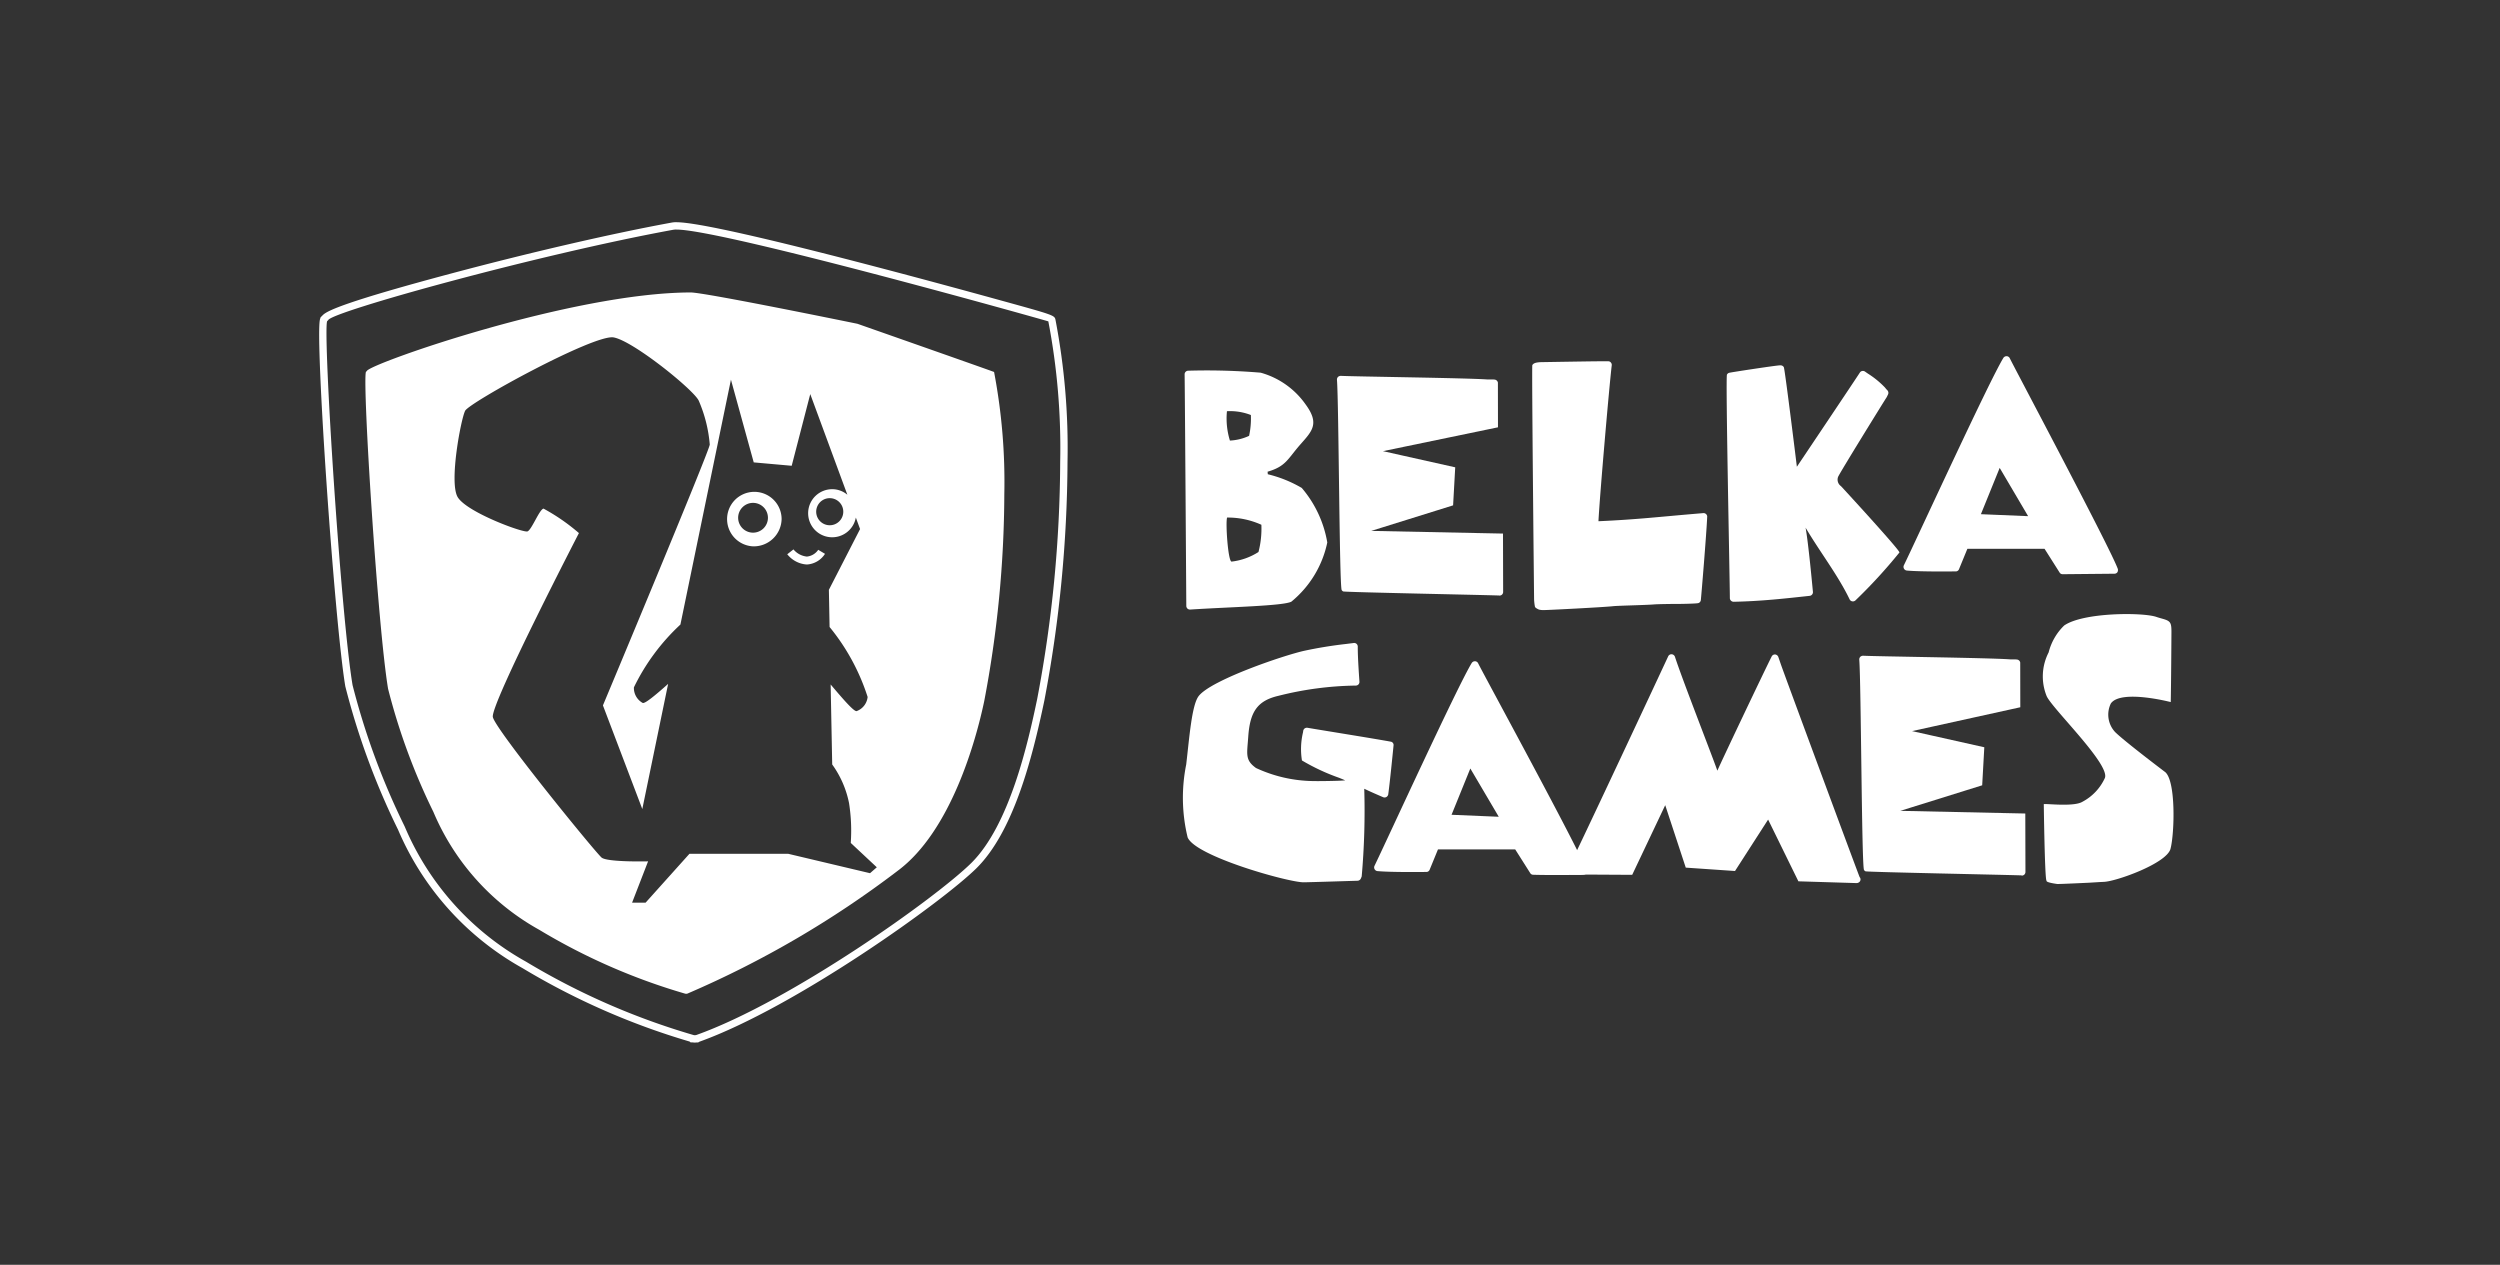
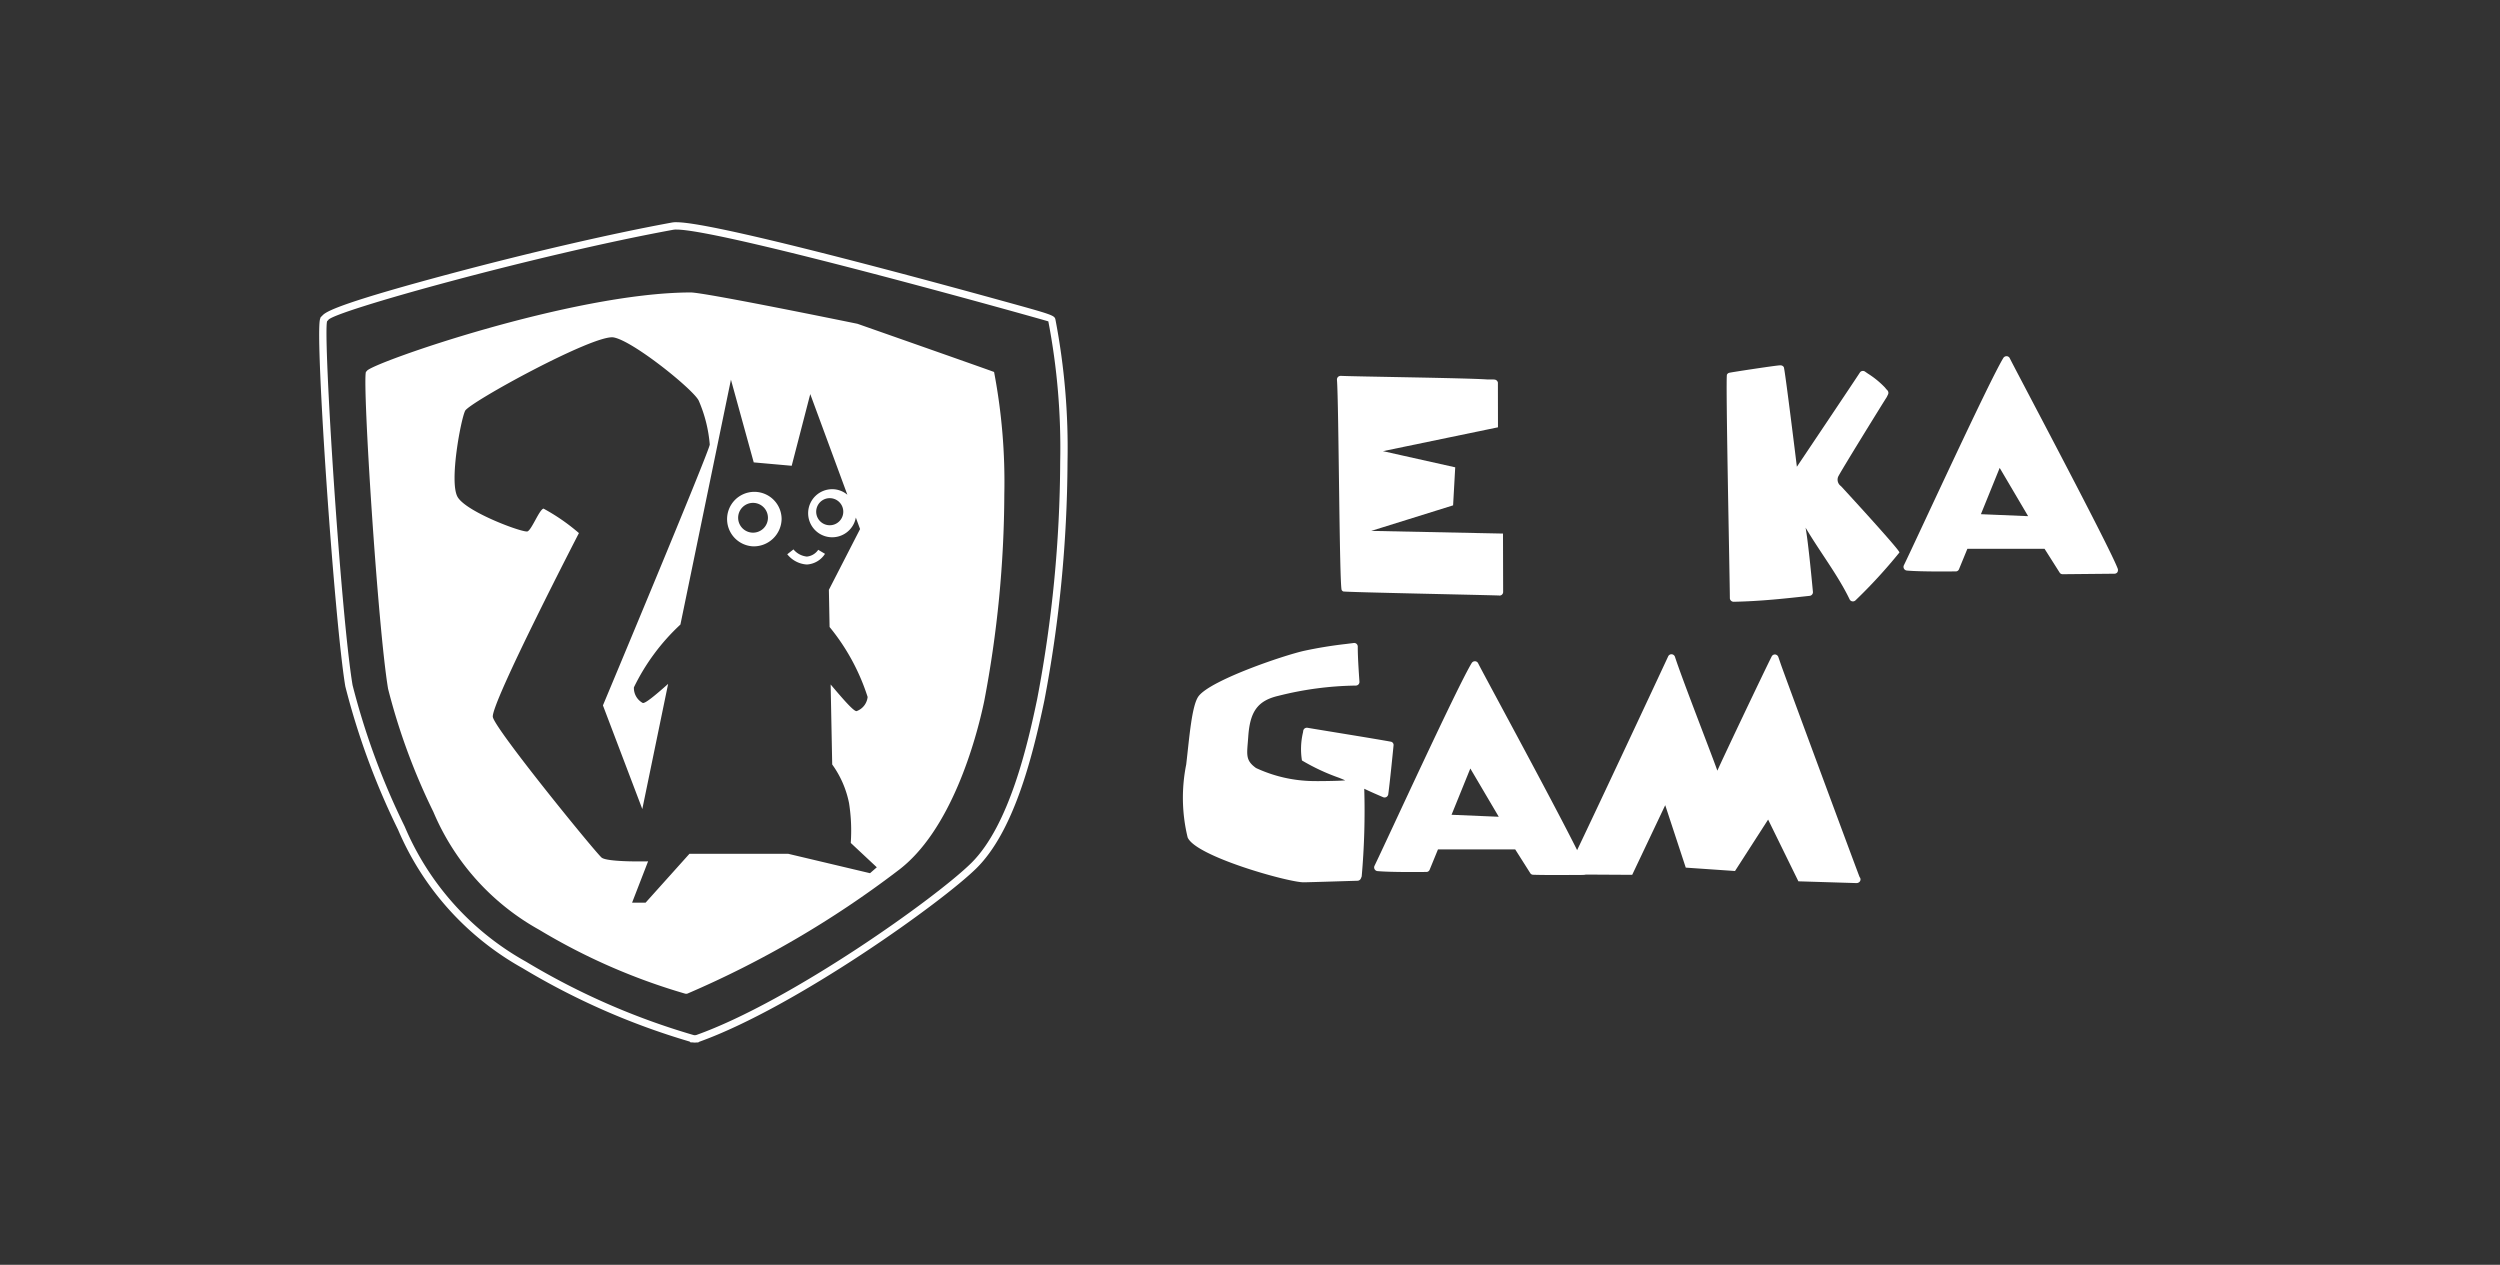
<svg xmlns="http://www.w3.org/2000/svg" viewBox="0 0 170.024 86.019">
  <rect x="0" y="0" width="170.024" height="86.019" fill="#333333" stroke="none" />
  <g id="Layer_2" data-name="Layer 2">
    <g id="Layer_1-2" data-name="Layer 1">
      <rect width="170.024" height="86.019" style="fill:none" />
-       <path d="M88.531,33.184a8.543,8.543,0,0,0-2.308-.931L86.208,32.08c1.262-.365,1.363-.873,2.246-1.872.792-.897,1.296-1.401.341-2.702a5.549,5.549,0,0,0-3.057-2.16,43.878,43.878,0,0,0-4.938-.134.246.246,0,0,0-.235.254c.019,1.008.115,15.741.115,15.741a.262.262,0,0,0,.077.182.249.249,0,0,0,.168.067h.014c2.649-.173,6.335-.245,6.887-.537A7.075,7.075,0,0,0,90.268,36.893a7.693,7.693,0,0,0-1.737-3.71m-5.087-5.217a3.908,3.908,0,0,1,1.627.259,5.575,5.575,0,0,1-.12,1.416,3.462,3.462,0,0,1-1.305.322,5.102,5.102,0,0,1-.202-1.996m2.145,9.574a4.307,4.307,0,0,1-1.828.653c-.24.01-.422-2.625-.307-2.995a5.526,5.526,0,0,1,2.332.49,6.325,6.325,0,0,1-.197,1.852" style="fill:#fff" />
-       <path d="M137.5,59.55a.26.26,0,0,0,.173-.067.251.251,0,0,0,.077-.178L137.74,55.327l-8.499-.182,5.567-1.737.144-2.587-4.914-1.099,7.362-1.622-.005-3.038a.249.249,0,0,0-.211-.206,1.224,1.224,0,0,0-.163-.01h-.178c-.058,0-.12,0-.173-.005-1.368-.101-9.032-.197-9.958-.245a.281.281,0,0,0-.192.072.26.26,0,0,0-.072.192c.125,1.555.163,14.032.322,14.301a.217.217,0,0,0,.101.096c.096.053,9.656.24,10.62.278.005.014.005.014.01.014" style="fill:#fff" />
      <path d="M126.486,59.67c0-.005-.01-.01-.014-.019-.192-.475-5.068-13.639-5.351-14.455l-.178-.518a.262.262,0,0,0-.216-.168.247.247,0,0,0-.235.134c-.523,1.037-3.412,7.112-3.695,7.77-.398-1.133-2.4-6.244-2.884-7.746a.26.26,0,0,0-.221-.173.247.247,0,0,0-.24.144c-.245.533-6.325,13.543-6.824,14.474a.254.254,0,0,0,0,.235.243.243,0,0,0,.202.125l4.175.024,2.246-4.737,1.397,4.247,3.35.23,2.251-3.498,2.059,4.199,3.935.12h.029a.133.133,0,0,0,.043-.005.271.271,0,0,0,.12-.053.235.235,0,0,0,.055-.328l-.002-.003" style="fill:#fff" />
-       <path d="M116.106,35.151a.23.23,0,0,0-.077-.187.238.238,0,0,0-.192-.067c-3.163.264-4.386.427-7.127.552.091-1.78.734-9.181.902-10.591a.24.24,0,0,0-.053-.197.227.227,0,0,0-.182-.091c-.394-.014-4.377.058-4.444.058-.456,0-.595.072-.662.134a.212.212,0,0,0-.058.072c-.048.101.12,15.942.12,15.942a3.369,3.369,0,0,0,.058.485.202.202,0,0,0,.077.091,1.062,1.062,0,0,0,.197.106,1.181,1.181,0,0,0,.307.034c.331,0,4.122-.197,4.722-.264.317-.038,2.174-.072,2.783-.12.264-.024,1.219-.034,1.392-.034h.043c.192.005,1.459-.014,1.593-.058a.244.244,0,0,0,.168-.202c.019-.125.389-4.554.432-5.663" style="fill:#fff" />
      <path d="M125.2,33.059a.539.539,0,0,1-.197-.614c.024-.139,3.091-5.097,3.311-5.433l.091-.187a.255.255,0,0,0-.062-.298c-.005-.005-.005-.01-.01-.01a1.994,1.994,0,0,1-.134-.158,6.051,6.051,0,0,0-1.171-.955l-.192-.134a.248.248,0,0,0-.192-.038.237.237,0,0,0-.158.11c-.245.389-4.281,6.402-4.281,6.402s-.811-6.627-.888-6.771a.244.244,0,0,0-.211-.125h-.062c-.235,0-3.355.475-3.455.509a.244.244,0,0,0-.139.12c-.101.187.192,13.864.197,15.199a.251.251,0,0,0,.077.178.266.266,0,0,0,.173.072h.005c1.91-.038,3.532-.226,5.173-.403a.249.249,0,0,0,.221-.274h0c-.038-.389-.302-3.273-.499-4.362.969,1.641,2.212,3.244,2.995,4.876a.243.243,0,0,0,.178.134.254.254,0,0,0,.216-.062,35.332,35.332,0,0,0,2.995-3.263c.01-.182-3.916-4.449-3.978-4.511" style="fill:#fff" />
      <path d="M101.978,40.507a.26.26,0,0,0,.173-.067.251.251,0,0,0,.077-.178l-.01-3.974-8.96-.182,5.567-1.737.144-2.587-4.914-1.099,7.822-1.622-.005-3.038a.255.255,0,0,0-.211-.206,1.226,1.226,0,0,0-.163-.01h-.35c-1.368-.101-9.032-.197-9.958-.245a.281.281,0,0,0-.192.072.26.26,0,0,0-.072.192c.125,1.555.163,14.032.322,14.301a.217.217,0,0,0,.101.096c.096.053,9.656.24,10.62.278l.01.005" style="fill:#fff" />
      <path d="M144.027,38.679c-.533-1.454-7.079-13.759-7.343-14.316a.246.246,0,0,0-.211-.139.258.258,0,0,0-.226.12c-.969,1.584-5.84,12.194-6.767,14.104a.251.251,0,0,0,.202.355c.989.091,3.311.058,3.311.058a.236.236,0,0,0,.24-.154L133.8,37.325h5.25l1.022,1.612a.236.236,0,0,0,.202.115l3.518-.034h.01a.246.246,0,0,0,.202-.101.302.302,0,0,0,.024-.24M135.998,31.821l1.934,3.283-3.211-.134Z" style="fill:#fff" />
      <path d="M107.871,59.123c-.533-1.454-7.079-13.452-7.343-14.013a.246.246,0,0,0-.211-.139.258.258,0,0,0-.226.12c-.969,1.584-5.692,11.887-6.613,13.797a.251.251,0,0,0,.202.355c.989.091,3.311.058,3.311.058a.236.236,0,0,0,.24-.154l.566-1.382h5.25l1.022,1.612a.235.235,0,0,0,.202.115c1.07.034,2.923.01,2.923.01.878.019.605-.082.648-.144a.273.273,0,0,0,.029-.235m-7.875-6.858,1.934,3.283L98.719,55.413Z" style="fill:#fff" />
-       <path d="M147.228,52.49c-.245-.187-2.774-2.102-3.383-2.707a1.737,1.737,0,0,1-.288-1.939c.686-.979,4.074-.096,4.074-.096.024-.907.048-4.669.048-4.78,0-.638-.072-.739-.629-.893-.115-.034-.245-.067-.398-.12-.931-.317-4.967-.317-6.268.585a3.857,3.857,0,0,0-1.056,1.828,3.566,3.566,0,0,0-.134,2.98c.398.873,4.41,4.722,3.945,5.591a3.449,3.449,0,0,1-1.512,1.588c-.6.374-2.644.096-2.63.168,0,0,.062,4.78.173,5.169.005.014.014.038.019.058.029.106.653.187.715.197.086.014,2.179-.086,2.179-.086.331-.019.667-.043.998-.058.825-.024,4.281-1.253,4.535-2.251.274-1.041.379-4.679-.389-5.236" style="fill:#fff" />
      <path d="M94.587,50.441c-1.113-.206-4.866-.806-5.663-.945a.273.273,0,0,0-.192.043.256.256,0,0,0-.101.168l-.014.101a4.873,4.873,0,0,0-.072,1.91,14.067,14.067,0,0,0,2.515,1.176c.144.058.288.115.427.178-.418.043-1.91.058-2.164.048a9.476,9.476,0,0,1-3.902-.888c-.763-.547-.609-.941-.528-2.136.115-1.651.595-2.438,2.054-2.774a22.59,22.59,0,0,1,5.245-.696h.014a.248.248,0,0,0,.25-.246V46.376c0-.029-.12-1.584-.115-2.4a.251.251,0,0,0-.082-.187.242.242,0,0,0-.197-.058l-.533.067a28.782,28.782,0,0,0-2.846.466c-1.425.322-6.292,1.977-7.155,3.067-.48.605-.643,2.879-.854,4.66a11.454,11.454,0,0,0,.096,4.957c.523,1.291,6.843,3.057,7.885,3.057.307,0,3.642-.106,3.681-.106a.257.257,0,0,0,.206-.134,1.717,1.717,0,0,0,.067-.163,50.84,50.84,0,0,0,.173-5.96c.408.197.806.37,1.286.576a.255.255,0,0,0,.221-.014.262.262,0,0,0,.125-.182c.106-.753.326-2.971.36-3.321a.225.225,0,0,0-.184-.259h0l-.003-0" style="fill:#fff" />
      <path d="M51.383,33.452a1.854,1.854,0,1,0-.16,3.705,1.894,1.894,0,0,0,1.934-1.852A1.854,1.854,0,0,0,51.383,33.452Zm-.169,2.774a1.013,1.013,0,1,1,1.013-1.013A1.013,1.013,0,0,1,51.213,36.226ZM54.875,37.853a1.364,1.364,0,0,1-.912-.489l-.422.331h0a1.851,1.851,0,0,0,1.31.696h.038a1.569,1.569,0,0,0,1.219-.725l-.461-.274A1.057,1.057,0,0,1,54.875,37.853ZM68.303,33.63a39.956,39.956,0,0,0-.696-8.331c-.005-.019-9.291-3.278-9.291-3.278S47.945,19.89,46.976,19.89C38.913,19.9,25.154,24.733,24.953,25.227l-.067.067c-.245.797.806,17.349,1.507,21.552a42.905,42.905,0,0,0,3.081,8.37,16.515,16.515,0,0,0,7.199,8.019,41.879,41.879,0,0,0,9.905,4.338H46.587l.005.005c.005,0,.014.005.019,0a.146.146,0,0,0,.11,0,.031.031,0,0,0,.029-.005H46.755a67.497,67.497,0,0,0,14.296-8.35c3.628-2.692,5.332-8.888,5.888-11.551A76.167,76.167,0,0,0,68.303,33.63ZM59.17,59.386l-5.567-1.32H46.889l-2.985,3.326h-.917l1.089-2.812s-2.755.067-3.158-.254c-.398-.322-7.227-8.701-7.4-9.56-.168-.864,5.855-12.511,5.855-12.511A13.546,13.546,0,0,0,36.965,34.59c-.283.058-.801,1.435-1.089,1.55-.283.115-4.185-1.32-4.761-2.352-.571-1.032.23-5.274.518-5.85.288-.571,8.777-5.221,10.097-4.991s5.447,3.561,5.792,4.305a9.431,9.431,0,0,1,.749,2.985c-.058.514-7.266,17.737-7.266,17.737l2.678,7.05,1.756-8.513c-.864.768-1.598,1.382-1.737,1.291a1.157,1.157,0,0,1-.59-1.056,14.365,14.365,0,0,1,3.163-4.271L49.711,25.822l1.55,5.625,2.582.23L55.105,26.801l2.524,6.848a1.595,1.595,0,0,0-1.032-.379,1.635,1.635,0,1,0,1.608,1.929l.288.782-2.121,4.132.048,2.529A14.464,14.464,0,0,1,59.007,47.399a1.147,1.147,0,0,1-.739.96c-.163.077-.926-.801-1.776-1.809l.106,5.442a6.713,6.713,0,0,1,1.147,2.639A12.109,12.109,0,0,1,57.86,57.328l1.771,1.656ZM57.351,34.801a.921.921,0,1,1-.921-.921A.921.921,0,0,1,57.351,34.801Z" style="fill:#fff" />
      <path d="M46.008,15.613c3.14 0,25.284,6.222,25.289,6.245h0a45.722,45.722,0,0,1,.806,9.564,87.709,87.709,0,0,1-1.565,16.12c-.638,3.057-1.891,8.581-4.473,11.143-2.352,2.332-12.233,9.392-18.707,11.705h-.005a.039.039,0,0,1-.022.007l-.012-.002a.2.2,0,0,1-.13,0l-.007.002-.017-.002-.005-.005H47.158a48.229,48.229,0,0,1-11.374-4.981,18.981,18.981,0,0,1-8.264-9.205,49.362,49.362,0,0,1-3.542-9.608c-.806-4.828-2.016-23.832-1.732-24.749l.077-.077c.23-.571,14.354-4.478,23.462-6.143a1.279,1.279,0,0,1,.223-.016m0-.5a1.773,1.773,0,0,0-.313.024c-4.049.74-9.693,2.045-15.1,3.49-6.941,1.856-8.303,2.482-8.626,2.791l-0-0-.077.077-.088.088-.037.118c-.357,1.157.975,20.533,1.717,24.979a49.938,49.938,0,0,0,3.586,9.746,19.544,19.544,0,0,0,8.47,9.421,48.703,48.703,0,0,0,11.362,4.991l.054.054.16.004.01.002.012 0a.7.7,0,0,0,.227.001h.025l0-0h.092l.079-.048c6.556-2.356,16.554-9.526,18.855-11.808,2.494-2.475,3.774-7.391,4.61-11.396a88.449,88.449,0,0,0,1.575-16.22,46.285,46.285,0,0,0-.815-9.661c-.066-.324-.066-.324-3.87-1.373-1.893-.522-4.811-1.319-7.963-2.147-7.903-2.077-12.595-3.13-13.947-3.13Z" style="fill:#fff" />
    </g>
  </g>
</svg>